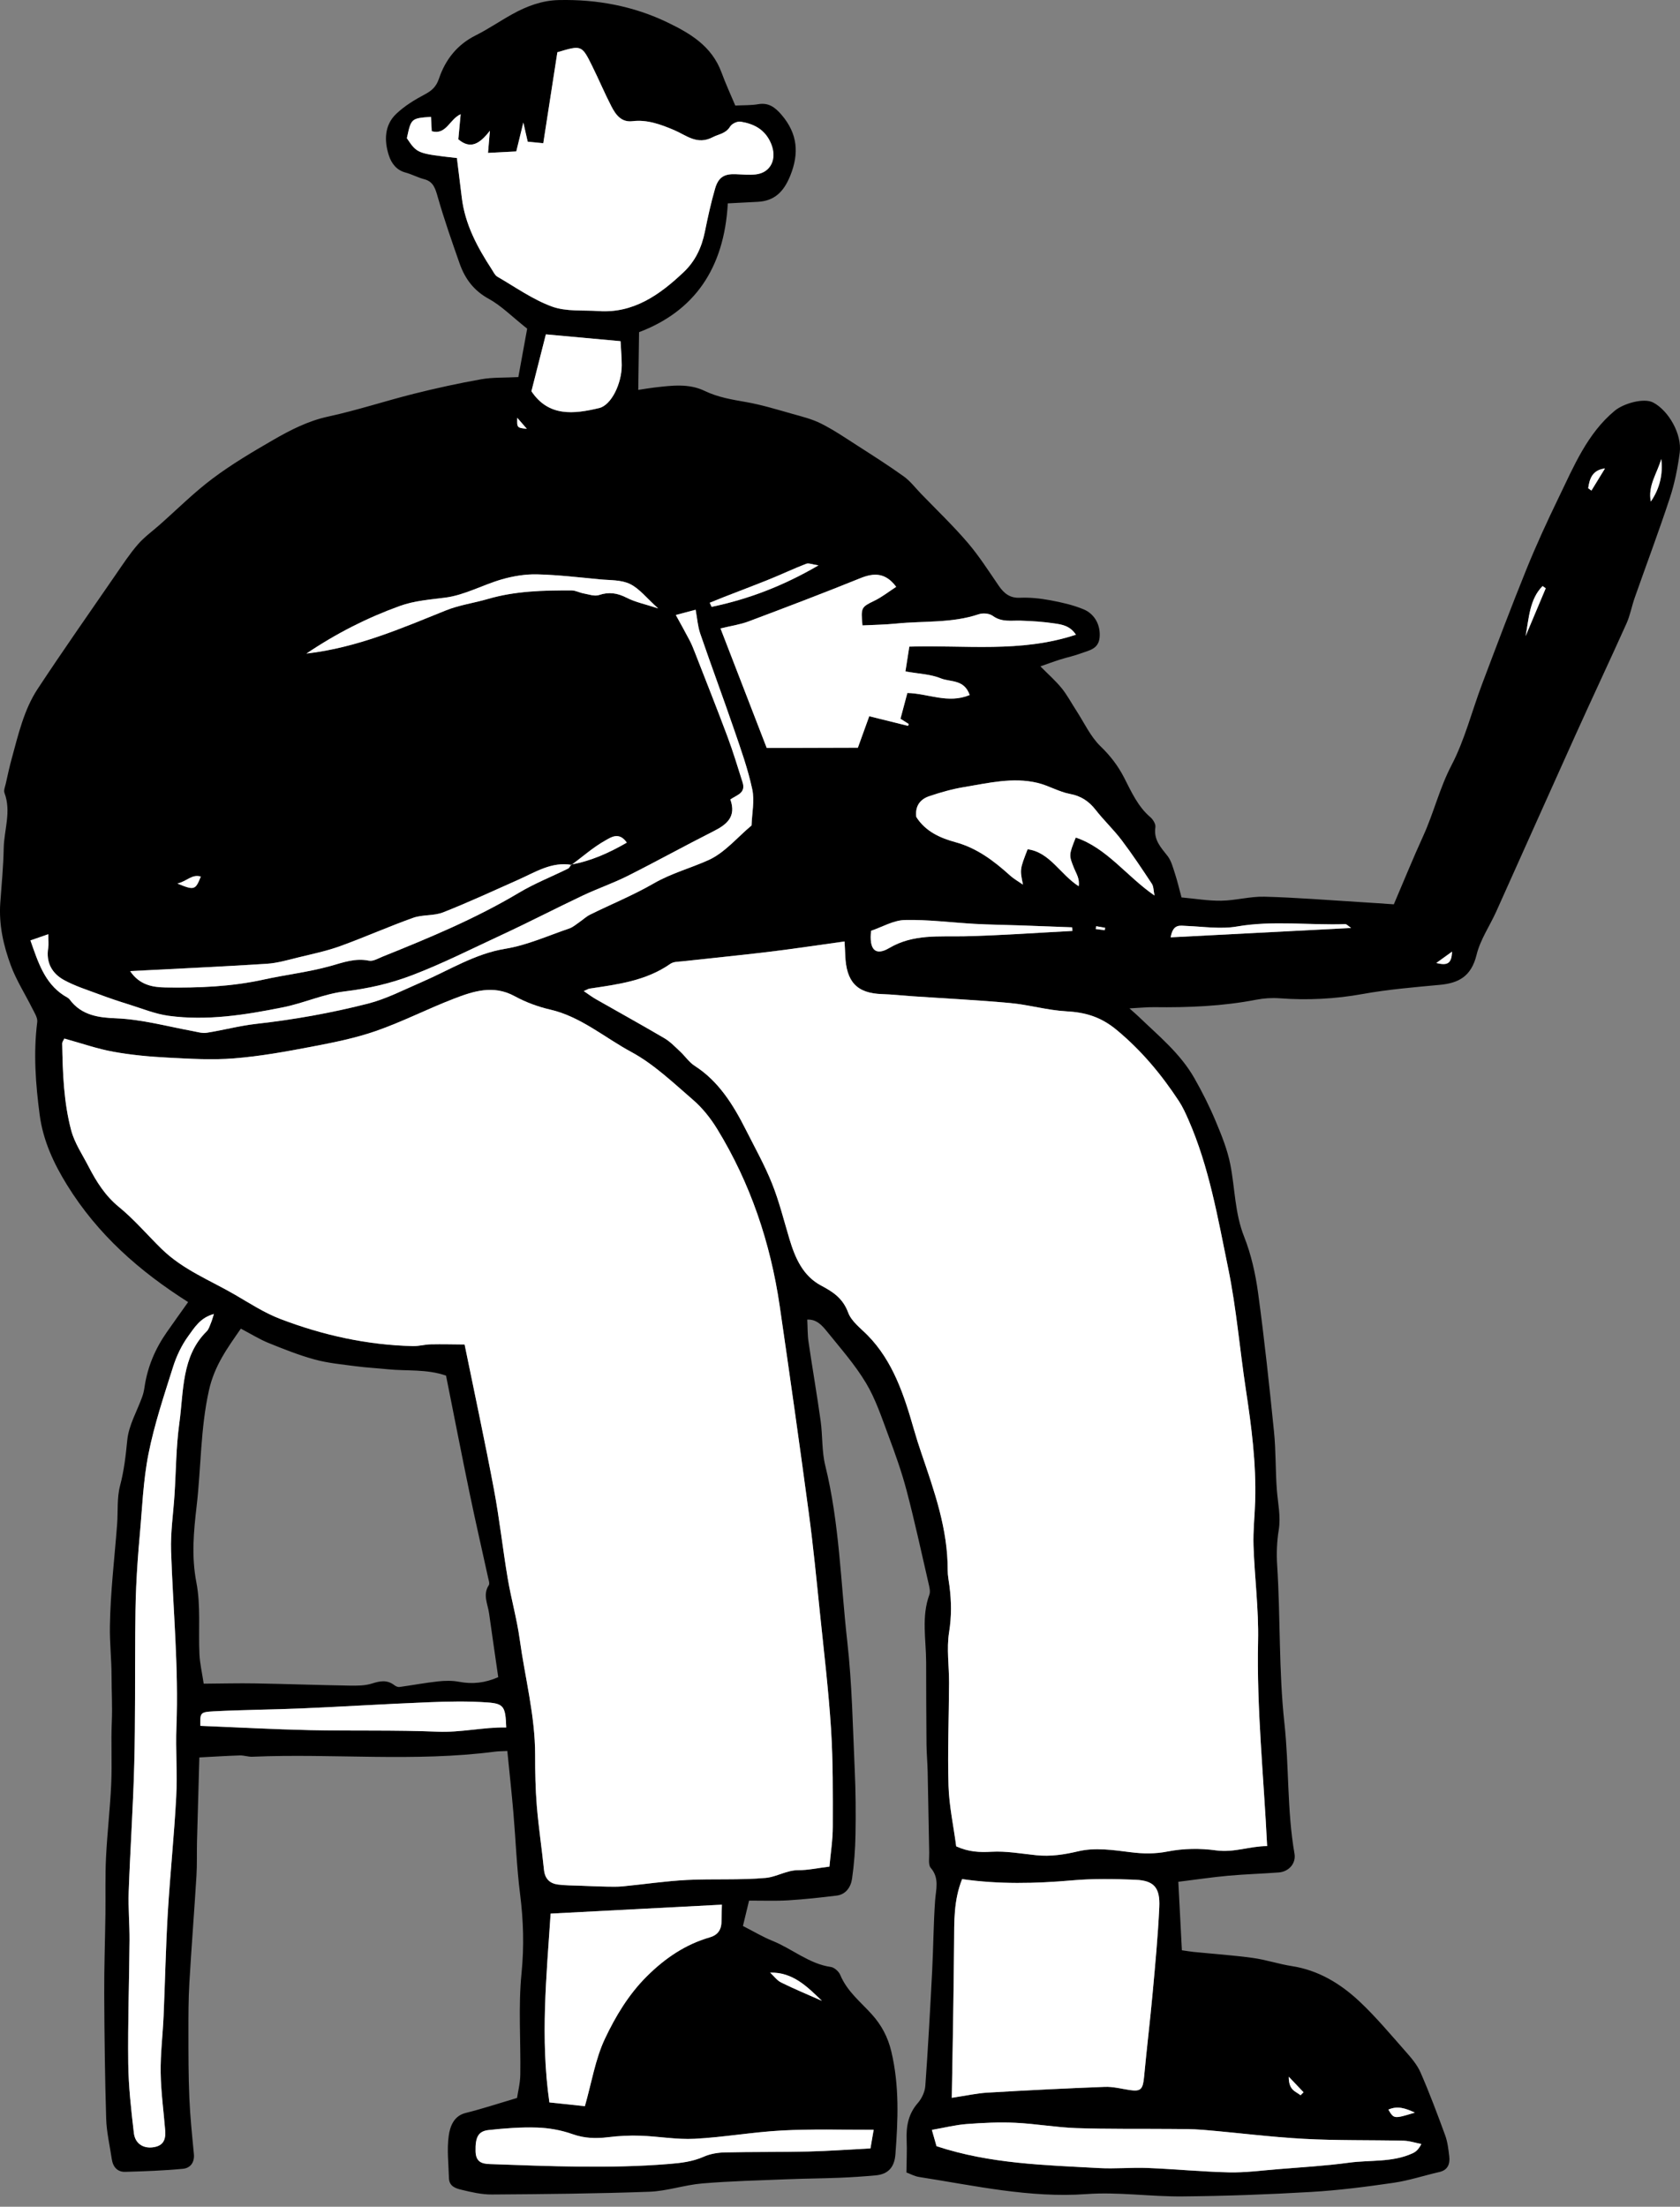
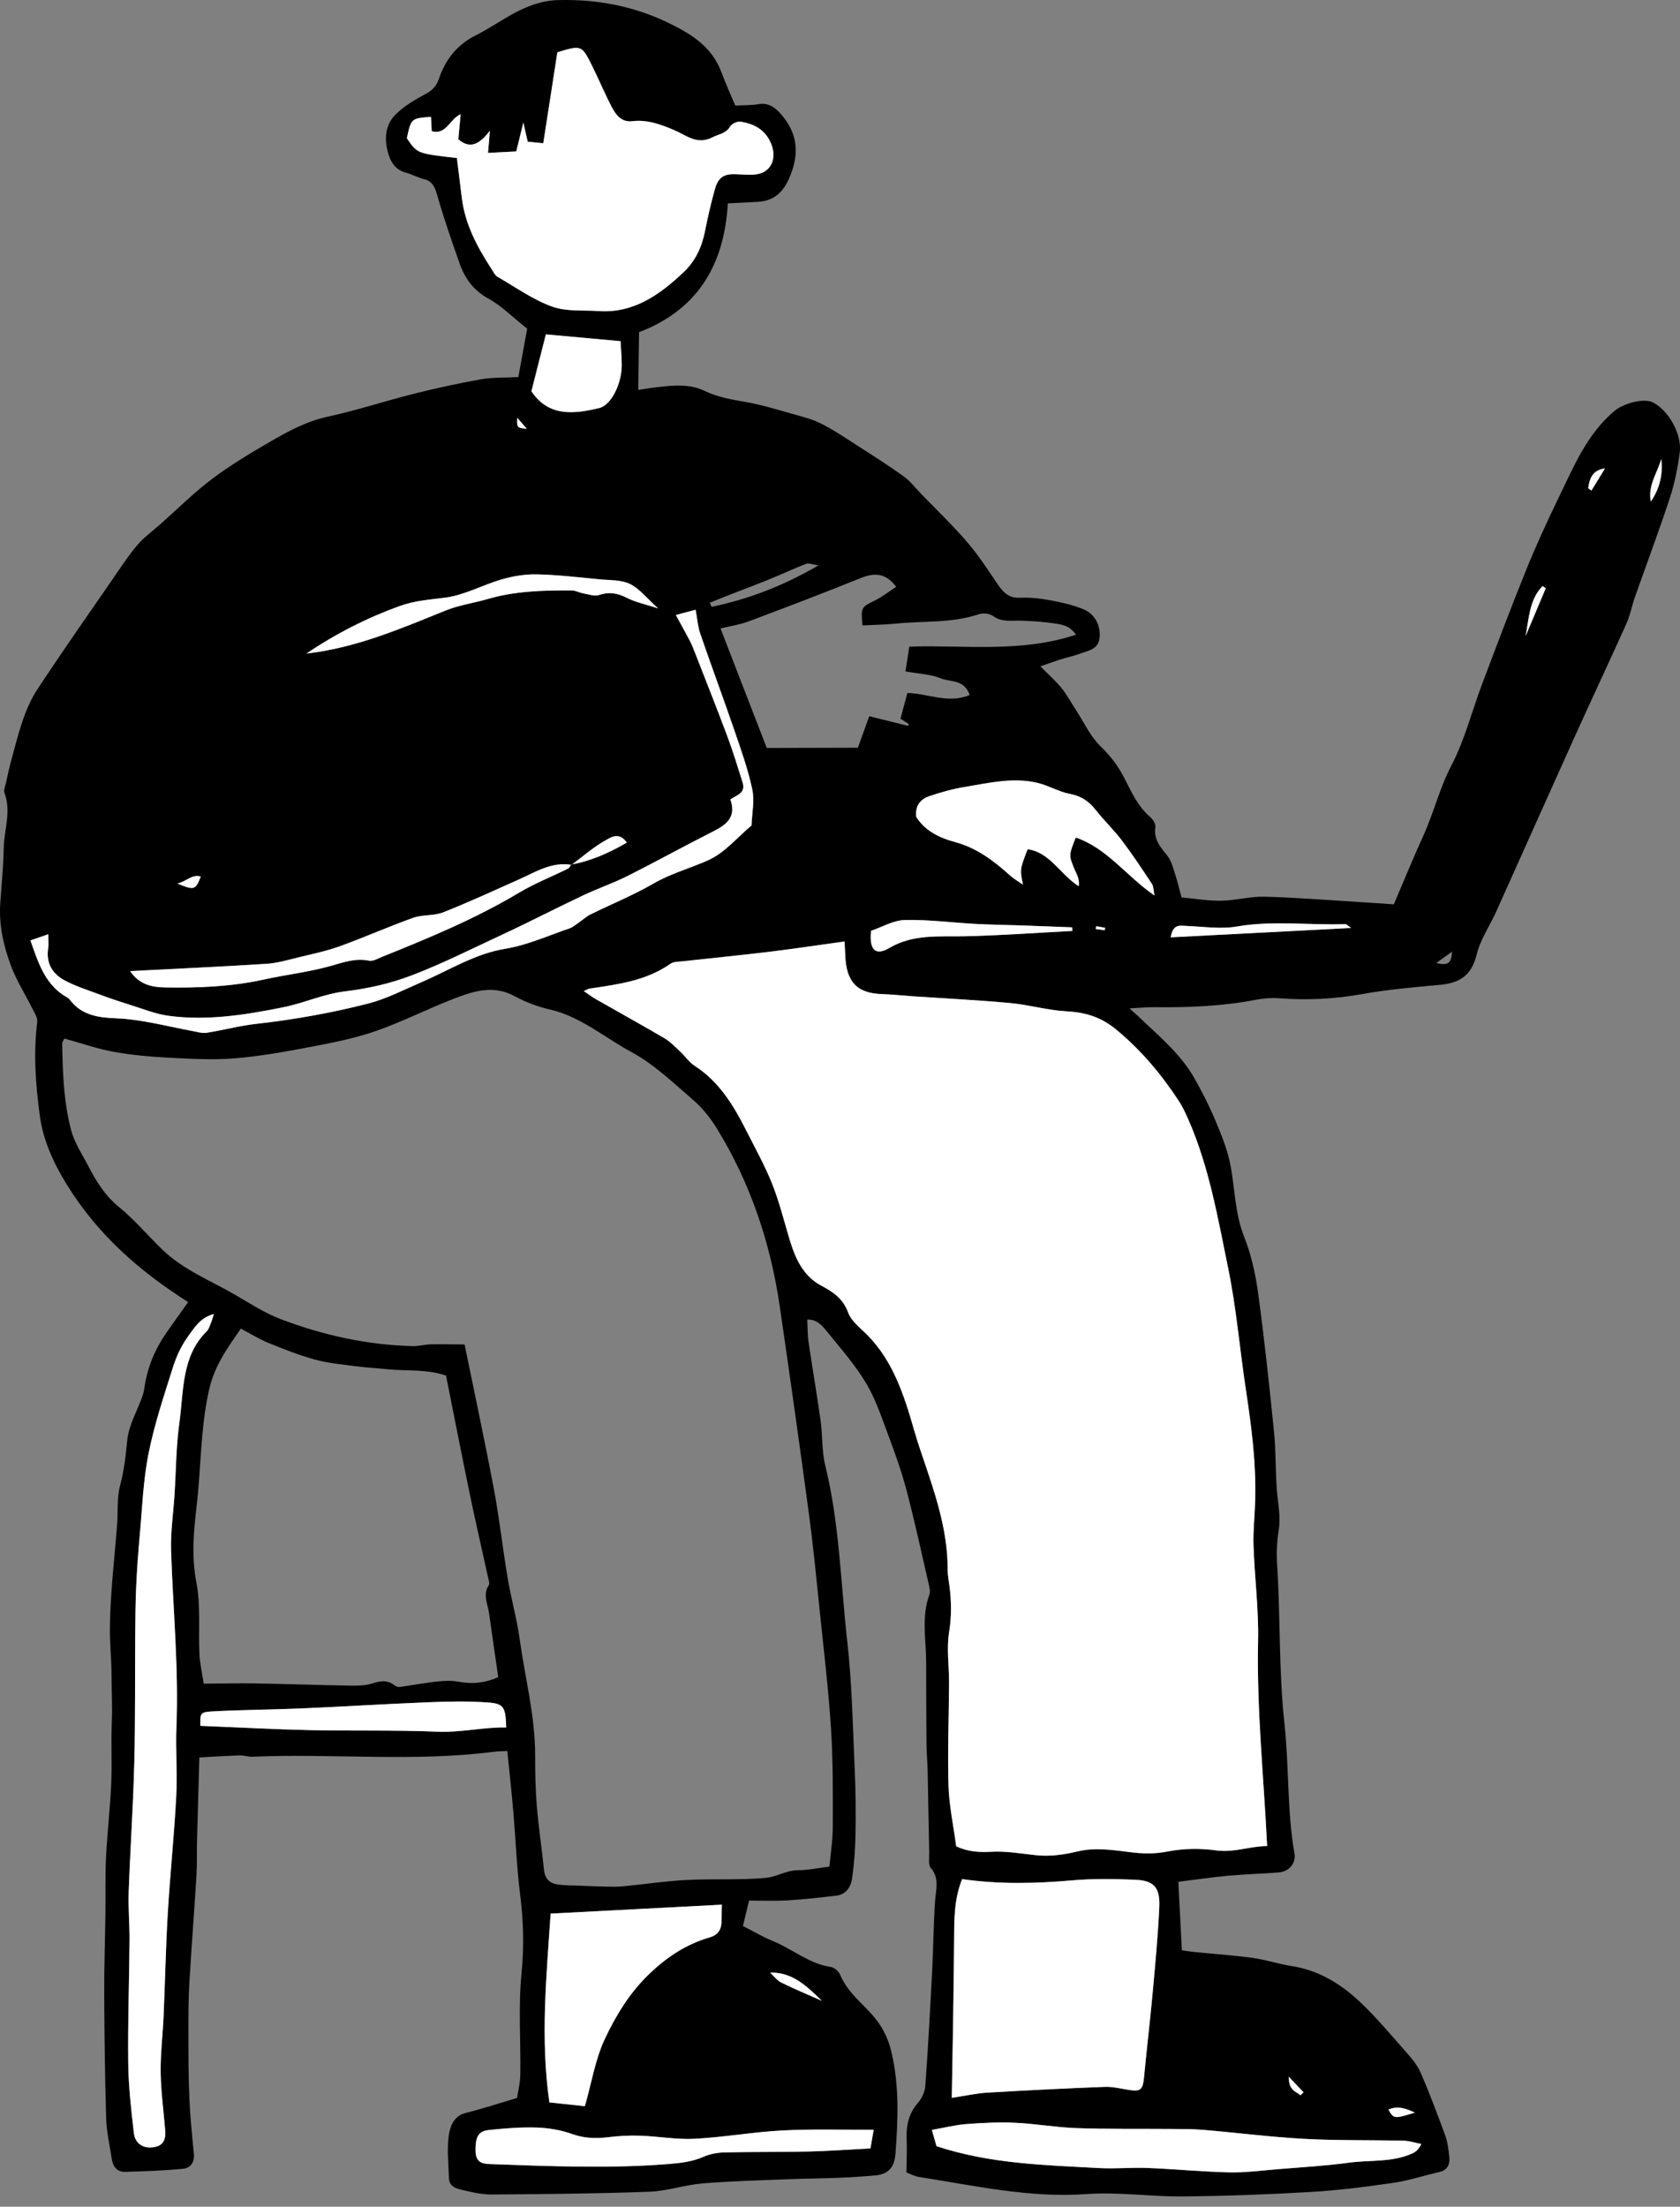
<svg xmlns="http://www.w3.org/2000/svg" id="Capa_1" x="0px" y="0px" viewBox="0 0 95.495 125.428" style="enable-background:new 0 0 95.495 125.428;" xml:space="preserve">
  <rect x="0" y="0" width="95.495" height="125.428" fill="#808080" stroke="none" />
  <style type="text/css">	.st0{fill:#FFFFFF;}</style>
  <g>
    <path d="M27.778,16.982c-0.83-0.453-1.342-1.121-1.653-2.007c-0.436-1.242-0.872-2.486-1.235-3.754   c-0.142-0.496-0.249-0.899-0.774-1.034c-0.366-0.095-0.712-0.286-1.078-0.383   c-0.494-0.131-0.786-0.516-0.932-0.963c-0.279-0.85-0.251-1.729,0.407-2.36c0.475-0.455,1.052-0.807,1.627-1.112   c0.393-0.209,0.652-0.426,0.811-0.897c0.376-1.114,1.062-1.948,2.087-2.46c0.712-0.356,1.378-0.815,2.077-1.203   c0.828-0.459,1.694-0.784,2.645-0.805c2.154-0.049,4.254,0.335,6.212,1.286c1.232,0.598,2.485,1.312,3.043,2.836   c0.236,0.644,0.525,1.266,0.78,1.874c0.481-0.025,0.898-0.007,1.302-0.077c0.583-0.102,0.956,0.166,1.339,0.617   c0.9,1.06,1.002,2.172,0.479,3.459c-0.374,0.92-0.909,1.427-1.849,1.473c-0.536,0.026-1.072,0.056-1.696,0.088   c-0.205,3.71-1.907,6.13-5.044,7.32c-0.016,1.122-0.03,2.175-0.046,3.281c0.382-0.057,0.652-0.105,0.923-0.136   c0.956-0.109,1.942-0.244,2.84,0.189c0.775,0.373,1.566,0.498,2.379,0.641c0.875,0.154,1.735,0.42,2.595,0.662   c0.562,0.158,1.14,0.298,1.662,0.562c0.712,0.359,1.383,0.816,2.061,1.251c0.885,0.569,1.774,1.133,2.631,1.748   c0.366,0.263,0.657,0.649,0.979,0.982c0.888,0.92,1.813,1.804,2.648,2.777c0.651,0.759,1.2,1.622,1.772,2.456   c0.307,0.448,0.645,0.707,1.201,0.683c0.576-0.025,1.165,0.038,1.737,0.144c0.639,0.119,1.287,0.265,1.891,0.516   c0.645,0.269,0.972,0.929,0.904,1.605c-0.067,0.661-0.611,0.726-1.048,0.891c-0.387,0.147-0.794,0.228-1.188,0.353   c-0.406,0.129-0.806,0.278-1.129,0.39c0.429,0.434,0.849,0.802,1.202,1.233c0.315,0.386,0.555,0.844,0.831,1.267   c0.451,0.692,0.813,1.491,1.382,2.041c0.555,0.536,0.996,1.105,1.348,1.793c0.412,0.806,0.786,1.643,1.486,2.237   c0.148,0.126,0.313,0.393,0.288,0.562c-0.109,0.736,0.311,1.158,0.693,1.647   c0.209,0.268,0.304,0.649,0.417,0.993c0.136,0.415,0.235,0.844,0.376,1.361c0.769,0.069,1.518,0.198,2.264,0.186   c0.818-0.014,1.635-0.248,2.45-0.228c1.777,0.046,3.552,0.191,5.328,0.299c0.681,0.041,1.363,0.09,2.025,0.135   c0.578-1.35,1.097-2.631,1.669-3.882c0.599-1.31,0.932-2.729,1.61-4.024c0.749-1.431,1.156-3.071,1.737-4.609   c0.825-2.183,1.646-4.368,2.521-6.527c0.56-1.382,1.184-2.736,1.831-4.073c0.866-1.79,1.635-3.654,3.188-4.939   c0.512-0.424,1.664-0.743,2.185-0.469c0.883,0.464,1.646,1.805,1.51,2.846c-0.114,0.872-0.289,1.751-0.561,2.578   c-0.626,1.905-1.332,3.779-1.997,5.67c-0.169,0.481-0.26,1.001-0.466,1.461   c-0.952,2.12-1.942,4.219-2.898,6.336c-1.51,3.342-3.001,6.694-4.506,10.038   c-0.371,0.824-0.907,1.594-1.119,2.461c-0.304,1.244-1.035,1.611-2.085,1.709c-1.468,0.137-2.942,0.259-4.392,0.521   c-1.569,0.284-3.131,0.361-4.714,0.244c-0.441-0.033-0.897-0.004-1.331,0.08c-1.92,0.371-3.857,0.45-5.803,0.424   c-0.395-0.005-0.791,0.037-1.405,0.069c0.294,0.264,0.417,0.368,0.533,0.48   c1.125,1.086,2.35,2.073,3.155,3.486c0.448,0.786,0.859,1.604,1.211,2.444c0.337,0.802,0.672,1.63,0.837,2.483   c0.263,1.357,0.252,2.753,0.779,4.08c0.401,1.009,0.648,2.117,0.796,3.206c0.357,2.62,0.638,5.253,0.904,7.885   c0.111,1.097,0.078,2.209,0.162,3.311c0.058,0.76,0.233,1.5,0.105,2.282c-0.106,0.649-0.13,1.33-0.088,1.99   c0.191,2.994,0.086,5.998,0.413,8.991c0.269,2.459,0.144,4.954,0.572,7.406c0.097,0.554-0.322,1.026-0.898,1.069   c-0.958,0.072-1.919,0.099-2.875,0.186c-0.912,0.083-1.819,0.219-2.83,0.344   c0.07,1.341,0.135,2.602,0.202,3.893c0.263,0.037,0.463,0.073,0.664,0.093c1.123,0.112,2.25,0.189,3.369,0.342   c0.747,0.102,1.476,0.35,2.222,0.465c1.484,0.229,2.744,0.979,3.844,2.012c0.923,0.867,1.75,1.857,2.597,2.816   c0.327,0.37,0.672,0.765,0.87,1.218c0.511,1.169,0.96,2.369,1.4,3.572c0.136,0.372,0.184,0.788,0.232,1.189   c0.054,0.457-0.095,0.789-0.562,0.896c-0.87,0.198-1.727,0.485-2.605,0.613c-1.555,0.227-3.118,0.428-4.684,0.52   c-2.433,0.143-4.872,0.231-7.31,0.254c-1.819,0.017-3.651-0.263-5.458-0.133   c-3.23,0.233-6.358-0.48-9.514-0.971c-0.26-0.04-0.508-0.179-0.723-0.258c0.007-0.661,0.038-1.246,0.013-1.828   c-0.035-0.805,0.102-1.513,0.64-2.124c0.217-0.247,0.396-0.628,0.421-0.964   c0.157-2.177,0.276-4.357,0.389-6.538c0.069-1.326,0.074-2.657,0.166-3.98c0.045-0.658,0.265-1.285-0.25-1.882   c-0.146-0.169-0.077-0.568-0.084-0.862c-0.033-1.537-0.055-3.074-0.088-4.611c-0.011-0.516-0.061-1.031-0.066-1.546   c-0.014-1.556-0.018-3.112-0.02-4.668c-0.002-1.282-0.279-2.579,0.184-3.837   c0.067-0.181-0.001-0.438-0.049-0.649c-0.404-1.752-0.784-3.511-1.24-5.247   c-0.279-1.062-0.648-2.1-1.032-3.126c-0.382-1.022-0.73-2.086-1.278-3.002   c-0.631-1.054-1.452-1.98-2.221-2.934c-0.277-0.344-0.595-0.706-1.122-0.677   c0.024,0.453,0.013,0.862,0.071,1.26c0.22,1.5,0.48,2.994,0.689,4.495c0.117,0.842,0.062,1.724,0.263,2.539   c0.811,3.285,0.875,6.669,1.252,10.008c0.273,2.42,0.313,4.871,0.424,7.309c0.056,1.219,0.064,2.441,0.043,3.661   c-0.015,0.839-0.077,1.681-0.196,2.509c-0.07,0.484-0.362,0.894-0.867,0.957   c-0.918,0.113-1.839,0.213-2.761,0.27c-0.715,0.044-1.433,0.014-2.226,0.017c-0.126,0.523-0.242,1.002-0.348,1.441   c0.629,0.321,1.138,0.628,1.677,0.845c1.122,0.451,2.088,1.311,3.321,1.485c0.196,0.028,0.449,0.252,0.534,0.455   c0.399,0.951,1.167,1.536,1.807,2.252c0.529,0.592,0.897,1.262,1.096,2.1c0.463,1.946,0.381,3.889,0.232,5.844   c-0.057,0.742-0.421,1.129-1.116,1.193c-0.684,0.064-1.37,0.109-2.056,0.137c-0.994,0.04-1.989,0.045-2.983,0.085   c-1.609,0.065-3.222,0.103-4.826,0.238c-1.009,0.085-2.001,0.435-3.008,0.472   c-2.982,0.108-5.967,0.136-8.952,0.156c-0.577,0.004-1.163-0.131-1.731-0.27   c-0.312-0.076-0.694-0.184-0.707-0.668c-0.021-0.803-0.121-1.622-0.011-2.404   c0.075-0.535,0.294-1.127,0.958-1.291c0.924-0.229,1.833-0.531,2.924-0.854c0.05-0.339,0.178-0.832,0.186-1.328   c0.029-1.925-0.119-3.868,0.07-5.77c0.152-1.525,0.107-2.989-0.083-4.493c-0.193-1.526-0.247-3.072-0.379-4.607   c-0.1-1.166-0.228-2.329-0.346-3.523c-0.292,0.015-0.498,0.012-0.701,0.038   c-4.584,0.596-9.197,0.092-13.791,0.288c-0.237,0.01-0.478-0.082-0.716-0.074   c-0.771,0.025-1.541,0.074-2.298,0.114c-0.046,1.638-0.093,3.191-0.133,4.745   c-0.017,0.664,0.009,1.33-0.032,1.992c-0.124,2.03-0.285,4.056-0.403,6.086   c-0.053,0.922-0.054,1.849-0.053,2.774c0.001,1.248-0.001,2.498,0.052,3.745   c0.045,1.067,0.156,2.131,0.258,3.195c0.05,0.523-0.237,0.807-0.619,0.844c-1.09,0.105-2.186,0.142-3.281,0.174   c-0.435,0.013-0.701-0.264-0.769-0.738c-0.11-0.759-0.293-1.516-0.316-2.278   c-0.072-2.365-0.1-4.732-0.111-7.098c-0.007-1.515,0.048-3.029,0.068-4.544   c0.014-1.072-0.019-2.147,0.034-3.216c0.068-1.393,0.233-2.779,0.295-4.171c0.053-1.18-0.017-2.367,0.034-3.547   c0.037-0.868-0.015-1.749-0.015-2.603c-0-0.911-0.109-1.891-0.093-2.813C6.274,90.5,6.511,88.571,6.657,86.64   c0.056-0.734-0.016-1.504,0.167-2.195c0.228-0.859,0.323-1.706,0.41-2.589c0.084-0.85,0.559-1.65,0.854-2.475   c0.061-0.17,0.1-0.352,0.126-0.532c0.169-1.159,0.61-2.186,1.257-3.115c0.4-0.574,0.809-1.142,1.223-1.726   c-2.761-1.749-5.14-3.833-6.89-6.667c-0.748-1.212-1.353-2.506-1.546-3.958   c-0.234-1.756-0.366-3.52-0.141-5.294c0.031-0.242-0.163-0.533-0.287-0.782c-0.403-0.812-0.9-1.582-1.214-2.431   c-0.42-1.133-0.69-2.326-0.599-3.572c0.075-1.03,0.174-2.059,0.194-3.091c0.02-1.046,0.442-2.082,0.043-3.145   c-0.054-0.146,0.037-0.361,0.077-0.539c0.104-0.465,0.204-0.932,0.33-1.391   c0.377-1.38,0.701-2.802,1.482-3.986c1.446-2.192,2.952-4.338,4.44-6.498c0.402-0.583,0.794-1.18,1.253-1.709   c0.365-0.421,0.823-0.748,1.24-1.117c1.001-0.885,1.956-1.841,3.016-2.634c1.088-0.815,2.26-1.508,3.431-2.185   c0.989-0.572,1.998-1.087,3.132-1.332c1.641-0.355,3.246-0.888,4.877-1.297c1.264-0.317,2.539-0.595,3.82-0.823   c0.65-0.116,1.324-0.083,2.112-0.124c0.166-0.911,0.349-1.911,0.502-2.752   C29.095,17.99,28.49,17.371,27.778,16.982z M35.628,47.894c-0.438-0.645-0.922-0.29-1.224-0.121   c-0.679,0.38-1.282,0.915-1.917,1.386c-1.126-0.196-2.052,0.41-3.024,0.842   c-1.42,0.632-2.832,1.286-4.274,1.855c-0.532,0.21-1.165,0.119-1.705,0.311   c-1.396,0.497-2.756,1.106-4.151,1.61c-0.768,0.278-1.573,0.445-2.366,0.638   c-0.599,0.146-1.201,0.326-1.809,0.365c-2.554,0.163-5.11,0.278-7.761,0.416   c0.541,0.804,1.307,0.918,2.013,0.929c1.868,0.03,3.736-0.043,5.577-0.449c1.264-0.279,2.558-0.423,3.803-0.772   c0.729-0.205,1.407-0.46,2.18-0.302c0.24,0.049,0.527-0.129,0.782-0.232c2.643-1.063,5.273-2.152,7.75-3.631   c0.89-0.531,1.858-0.911,2.787-1.37c0.077-0.038,0.121-0.152,0.18-0.231   C33.581,48.941,34.598,48.489,35.628,47.894z M3.535,59.316c0.029,1.662,0.085,3.332,0.513,4.936   c0.193,0.722,0.635,1.371,0.982,2.043c0.45,0.874,0.955,1.674,1.727,2.304c0.869,0.709,1.616,1.592,2.428,2.386   c1.22,1.193,2.764,1.784,4.181,2.61c0.839,0.489,1.671,1.03,2.563,1.371c2.436,0.931,4.95,1.483,7.538,1.544   c0.339,0.008,0.679-0.093,1.02-0.1c0.639-0.014,1.278,0.004,1.922,0.008c0.578,2.833,1.16,5.533,1.67,8.248   c0.314,1.67,0.497,3.366,0.78,5.043c0.196,1.163,0.522,2.303,0.683,3.47c0.301,2.19,0.878,4.339,0.877,6.575   c-0.001,0.962,0.015,1.929,0.094,2.887c0.1,1.212,0.285,2.416,0.407,3.626c0.055,0.547,0.353,0.789,0.803,0.848   c0.406,0.053,0.818,0.049,1.228,0.065c0.51,0.021,1.021,0.043,1.532,0.053c0.308,0.006,0.617,0.013,0.923-0.016   c1.213-0.118,2.422-0.3,3.637-0.363c1.495-0.077,3.002,0.017,4.49-0.118c0.607-0.055,1.187-0.443,1.851-0.439   c0.542,0.003,1.084-0.119,1.763-0.202c0.067-0.75,0.19-1.51,0.191-2.271c0.003-1.85,0.017-3.706-0.1-5.551   c-0.141-2.21-0.405-4.412-0.633-6.615c-0.194-1.882-0.376-3.767-0.628-5.641   c-0.527-3.926-1.083-7.848-1.654-11.767c-0.528-3.622-1.675-7.008-3.558-10.082   c-0.374-0.61-0.839-1.194-1.366-1.649c-1.127-0.973-2.237-2.038-3.51-2.724c-1.522-0.821-2.887-2.014-4.609-2.41   c-0.696-0.16-1.395-0.418-2.03-0.765c-1.211-0.659-2.349-0.28-3.471,0.153   c-1.478,0.57-2.905,1.303-4.397,1.823c-1.194,0.416-2.446,0.665-3.687,0.901c-1.451,0.277-2.912,0.541-4.38,0.659   c-1.258,0.101-2.535,0.023-3.8-0.043c-1.028-0.054-2.061-0.149-3.076-0.334   c-0.908-0.166-1.795-0.478-2.776-0.75C3.616,59.122,3.533,59.219,3.535,59.316z M56.361,105.25   c0.842-0.047,1.696,0.11,2.543,0.197c0.817,0.084,1.584-0.034,2.397-0.226c0.939-0.222,1.979-0.07,2.962,0.055   c0.72,0.091,1.387,0.101,2.111-0.041c0.893-0.176,1.847-0.187,2.752-0.063c1.027,0.141,1.946-0.249,2.9-0.243   c-0.194-3.971-0.6-7.797-0.515-11.655c0.04-1.804-0.198-3.616-0.26-5.425   c-0.029-0.845,0.072-1.694,0.096-2.542c0.061-2.122-0.209-4.213-0.527-6.304c-0.351-2.305-0.541-4.644-1.009-6.92   c-0.587-2.853-1.08-5.75-2.255-8.43c-0.161-0.368-0.33-0.741-0.547-1.071   c-0.997-1.519-2.125-2.866-3.518-4.027c-0.93-0.775-1.812-1.016-2.897-1.076   c-1.058-0.058-2.105-0.369-3.164-0.467c-1.847-0.17-3.7-0.261-5.55-0.386c-0.58-0.039-1.159-0.105-1.739-0.123   c-1.429-0.045-2.044-0.688-2.097-2.222c-0.007-0.219-0.022-0.437-0.04-0.77c-1.473,0.204-2.885,0.418-4.302,0.59   c-1.635,0.198-3.273,0.356-4.91,0.538c-0.232,0.026-0.503,0.015-0.684,0.141   c-1.4,0.978-3.004,1.171-4.599,1.411c-0.062,0.009-0.121,0.05-0.328,0.14c0.274,0.184,0.47,0.335,0.681,0.455   c1.302,0.743,2.614,1.467,3.908,2.228c0.324,0.19,0.599,0.482,0.883,0.746c0.286,0.266,0.518,0.618,0.835,0.821   c1.355,0.868,2.188,2.206,2.915,3.647c0.507,1.006,1.061,1.993,1.48,3.041c0.406,1.015,0.673,2.095,0.989,3.151   c0.329,1.1,0.775,2.102,1.8,2.648c0.652,0.347,1.231,0.705,1.538,1.534c0.19,0.511,0.712,0.891,1.112,1.299   c1.438,1.468,2.066,3.388,2.627,5.349c0.13,0.455,0.274,0.905,0.426,1.352c0.733,2.156,1.502,4.301,1.493,6.646   c-0.001,0.294,0.06,0.59,0.099,0.884c0.115,0.885,0.125,1.744-0.02,2.647   c-0.149,0.932,0.004,1.919-0.001,2.882c-0.009,1.948-0.089,3.896-0.031,5.841   c0.034,1.132,0.279,2.259,0.436,3.439C55.072,105.268,55.693,105.287,56.361,105.25z M14.511,95.682   c1.777,0.031,3.554,0.095,5.331,0.125c0.439,0.007,0.899,0.012,1.311-0.121c0.458-0.147,0.857-0.218,1.267,0.1   c0.079,0.061,0.196,0.113,0.287,0.1c0.73-0.1,1.456-0.238,2.188-0.318c0.397-0.043,0.812-0.051,1.204,0.023   c0.757,0.143,1.468,0.067,2.222-0.263c-0.179-1.245-0.355-2.437-0.521-3.631c-0.074-0.53-0.372-1.058-0.013-1.602   c0.057-0.086-0.011-0.282-0.042-0.423c-0.346-1.584-0.712-3.164-1.041-4.752   c-0.462-2.231-0.898-4.469-1.35-6.732c-1.117-0.384-2.221-0.251-3.3-0.36   c-0.612-0.062-1.227-0.094-1.837-0.174c-0.78-0.103-1.57-0.175-2.329-0.382   c-0.892-0.243-1.763-0.591-2.627-0.941c-0.511-0.207-0.99-0.508-1.57-0.813c-0.768,1.108-1.501,2.101-1.815,3.511   c-0.484,2.175-0.445,4.382-0.698,6.564c-0.17,1.469-0.303,2.859-0.015,4.352c0.255,1.319,0.109,2.722,0.174,4.087   c0.024,0.511,0.144,1.019,0.242,1.666C12.606,95.691,13.559,95.665,14.511,95.682z M26.248,11.224   c0.186,1.545,0.894,2.839,1.704,4.084c0.096,0.148,0.181,0.338,0.316,0.416c1.024,0.594,2.018,1.302,3.105,1.699   c0.816,0.298,1.758,0.195,2.644,0.257c1.971,0.139,3.472-0.905,4.861-2.229c0.639-0.61,1.006-1.378,1.188-2.275   c0.168-0.828,0.348-1.656,0.583-2.463c0.19-0.65,0.529-0.837,1.168-0.812c0.376,0.015,0.755,0.052,1.127,0.014   c0.873-0.09,1.25-0.895,0.88-1.766c-0.343-0.807-0.988-1.113-1.722-1.233c-0.19-0.031-0.496,0.11-0.601,0.28   c-0.255,0.409-0.64,0.421-0.987,0.602c-0.89,0.465-1.49-0.105-2.198-0.405c-0.755-0.321-1.532-0.606-2.361-0.505   c-0.629,0.077-0.949-0.352-1.203-0.845c-0.385-0.746-0.713-1.526-1.086-2.28   c-0.598-1.209-0.605-1.205-1.984-0.793c-0.256,1.653-0.524,3.384-0.801,5.171   c-0.326-0.032-0.587-0.058-0.885-0.088C29.93,7.766,29.87,7.501,29.748,6.964c-0.171,0.696-0.279,1.141-0.402,1.643   c-0.506,0.026-1.025,0.053-1.606,0.084c0.034-0.401,0.061-0.714,0.107-1.261   c-0.578,0.748-1.101,1.076-1.795,0.489c0.039-0.413,0.082-0.874,0.133-1.427c-0.636,0.287-0.819,1.198-1.645,0.966   c-0.013-0.259-0.028-0.537-0.042-0.816c-1.128,0.084-1.128,0.084-1.371,1.214c0.585,0.87,0.585,0.87,2.845,1.128   C26.07,9.772,26.16,10.498,26.248,11.224z M56.124,118.942c2.223-0.131,4.448-0.244,6.673-0.328   c0.472-0.018,0.951,0.111,1.426,0.182c0.621,0.092,0.742-0.045,0.808-0.745c0.147-1.578,0.339-3.151,0.483-4.73   c0.15-1.637,0.305-3.275,0.382-4.918c0.052-1.122-0.304-1.517-1.368-1.561c-1.197-0.049-2.403-0.069-3.593,0.036   c-2.083,0.182-4.16,0.229-6.246-0.073c-0.486,1.206-0.449,2.424-0.458,3.638   c-0.011,1.548-0.035,3.095-0.058,4.643c-0.019,1.317-0.045,2.634-0.072,4.152   C54.917,119.114,55.518,118.978,56.124,118.942z M10.7,75.945c-0.373,0.512-0.666,1.127-0.862,1.747   c-0.514,1.629-1.062,3.259-1.396,4.938c-0.306,1.537-0.36,3.136-0.504,4.71c-0.087,0.945-0.153,1.894-0.196,2.843   c-0.041,0.885-0.047,1.773-0.054,2.66c-0.019,2.467,0.009,4.935-0.055,7.4   c-0.062,2.43-0.23,4.857-0.317,7.287c-0.033,0.919,0.055,1.844,0.048,2.765   c-0.018,2.326-0.102,4.652-0.074,6.977c0.016,1.323,0.166,2.648,0.32,3.964c0.07,0.595,0.516,0.874,1.045,0.818   c0.554-0.059,0.785-0.351,0.736-0.956c-0.088-1.099-0.242-2.198-0.258-3.297   c-0.016-1.065,0.12-2.13,0.166-3.196c0.085-1.952,0.123-3.907,0.238-5.856   c0.131-2.208,0.363-4.409,0.48-6.617c0.071-1.327-0.04-2.666,0.013-3.994c0.133-3.337-0.194-6.658-0.305-9.987   c-0.035-1.059,0.127-2.124,0.195-3.187c0.087-1.358,0.089-2.73,0.274-4.071c0.252-1.823,0.116-3.811,1.559-5.226   c0.118-0.116,0.17-0.315,0.241-0.48c0.05-0.116,0.081-0.242,0.164-0.498   C11.385,74.888,11.047,75.468,10.7,75.945z M48.764,42.499c0.228-0.631,0.423-1.169,0.647-1.789   c0.762,0.189,1.484,0.368,2.205,0.547c0.014-0.035,0.028-0.07,0.042-0.104c-0.143-0.091-0.287-0.182-0.472-0.3   c0.129-0.484,0.258-0.965,0.391-1.464c1.17,0.021,2.31,0.629,3.542,0.116c-0.309-0.909-1.098-0.726-1.636-0.947   c-0.587-0.241-1.252-0.257-2.015-0.395c0.059-0.38,0.134-0.862,0.22-1.409c3.168-0.101,6.332,0.364,9.471-0.678   c-0.334-0.506-0.782-0.575-1.19-0.637c-0.644-0.098-1.298-0.141-1.949-0.161   c-0.543-0.016-1.078,0.099-1.59-0.273c-0.2-0.145-0.559-0.172-0.798-0.091   c-1.528,0.516-3.119,0.371-4.68,0.529c-0.64,0.065-1.285,0.072-1.927,0.105   c-0.098-1.023-0.066-1.041,0.682-1.405c0.426-0.207,0.81-0.512,1.235-0.788   c-0.604-0.811-1.256-0.807-2.034-0.492c-2.108,0.852-4.232,1.66-6.359,2.459   c-0.473,0.178-0.981,0.249-1.593,0.398c0.886,2.29,1.759,4.546,2.628,6.793   C45.42,42.509,47.109,42.504,48.764,42.499z M33.246,119.712c0.384-1.347,0.595-2.684,1.139-3.834   c0.61-1.289,1.352-2.522,2.381-3.546c1.057-1.052,2.21-1.821,3.591-2.22c0.403-0.116,0.647-0.393,0.652-0.872   c0.003-0.291,0.014-0.581,0.025-0.981c-1.672,0.087-3.293,0.171-4.915,0.256   c-1.599,0.083-3.198,0.166-4.821,0.251c-0.233,3.544-0.592,7.095-0.069,10.733   C31.925,119.572,32.593,119.643,33.246,119.712z M53.235,121.986c3.052,1.008,6.146,1.072,9.226,1.243   c0.921,0.051,1.848-0.041,2.771-0.005c1.542,0.061,3.082,0.214,4.624,0.249c0.914,0.021,1.83-0.102,2.744-0.177   c1.362-0.112,2.73-0.189,4.083-0.373c1.205-0.164,2.457-0.003,3.611-0.533c0.176-0.081,0.334-0.206,0.5-0.528   c-0.339-0.066-0.677-0.18-1.016-0.188c-1.883-0.044-3.769-0.003-5.65-0.105c-1.918-0.104-3.83-0.35-5.746-0.512   c-0.615-0.052-1.235-0.044-1.852-0.05c-1.78-0.015-3.56,0.013-5.339-0.048c-1.162-0.04-2.319-0.25-3.481-0.304   c-0.922-0.043-1.849,0.003-2.77,0.073c-0.626,0.048-1.244,0.205-1.97,0.332   C53.054,121.355,53.15,121.689,53.235,121.986z M1.73,53.452c0.429,1.219,0.796,2.41,1.894,3.124   c0.117,0.076,0.261,0.133,0.342,0.242c0.681,0.916,1.693,1.023,2.617,1.06c1.488,0.06,2.91,0.458,4.359,0.724   c0.267,0.049,0.547,0.139,0.806,0.099c0.943-0.147,1.874-0.401,2.821-0.507c2.141-0.239,4.26-0.618,6.346-1.15   c1.052-0.269,2.049-0.79,3.061-1.227c1.565-0.675,3.019-1.609,4.747-1.891c1.24-0.202,2.43-0.744,3.637-1.154   c0.21-0.071,0.394-0.238,0.585-0.368c0.201-0.137,0.384-0.314,0.598-0.419c1.206-0.594,2.453-1.102,3.619-1.775   c1.004-0.579,2.095-0.865,3.119-1.328c0.909-0.411,1.633-1.291,2.438-1.964c0.024-0.687,0.18-1.407,0.041-2.055   c-0.245-1.148-0.644-2.264-1.025-3.375c-0.629-1.834-1.306-3.649-1.935-5.483   c-0.14-0.408-0.168-0.859-0.259-1.348c-0.294,0.078-0.63,0.167-1.127,0.298c0.288,0.526,0.544,0.979,0.785,1.442   c0.117,0.224,0.212,0.461,0.304,0.698c0.621,1.591,1.252,3.178,1.85,4.779c0.317,0.848,0.579,1.719,0.854,2.584   c0.2,0.627-0.314,0.716-0.692,0.982c0.351,0.99-0.209,1.428-0.955,1.805c-1.639,0.828-3.249,1.72-4.889,2.544   c-0.824,0.414-1.697,0.711-2.53,1.105c-1.555,0.736-3.086,1.531-4.645,2.254   c-1.683,0.78-3.335,1.62-5.075,2.284c-1.279,0.488-2.517,0.758-3.844,0.92c-1.179,0.144-2.312,0.666-3.487,0.902   c-2.143,0.43-4.308,0.78-6.499,0.484c-0.771-0.104-1.52-0.416-2.275-0.65c-0.559-0.173-1.115-0.36-1.665-0.566   c-0.677-0.254-1.376-0.47-2.012-0.818c-0.651-0.357-1.038-0.959-0.899-1.821   c0.034-0.21,0.005-0.432,0.005-0.784C2.349,53.237,2.097,53.325,1.73,53.452z M58.411,48.272   c1.257,0.16,1.85,1.424,2.903,2.1c0.067-0.437-0.143-0.723-0.264-1.025c-0.296-0.742-0.299-0.74,0.097-1.742   c1.77,0.593,2.901,2.214,4.477,3.296c-0.058-0.276-0.05-0.514-0.151-0.668c-0.556-0.841-1.114-1.683-1.72-2.482   c-0.457-0.603-1.01-1.121-1.475-1.718c-0.396-0.507-0.845-0.791-1.463-0.908c-0.625-0.117-1.211-0.475-1.834-0.625   c-1.411-0.339-2.801,0.01-4.186,0.238c-0.671,0.111-1.337,0.3-1.985,0.52c-0.493,0.168-0.808,0.545-0.727,1.179   c0.538,0.847,1.392,1.203,2.237,1.435c1.205,0.331,2.161,1.049,3.084,1.882c0.226,0.204,0.494,0.353,0.744,0.527   C57.969,49.413,57.969,49.413,58.411,48.272z M49.662,121.049c-1.804,0.009-3.513-0.046-5.215,0.044   c-1.659,0.088-3.306,0.385-4.964,0.472c-1.021,0.053-2.053-0.14-3.081-0.175   c-0.612-0.021-1.23,0.01-1.838,0.085c-0.69,0.085-1.341,0.067-2.022-0.175   c-0.641-0.228-1.336-0.351-2.011-0.373c-0.919-0.03-1.846,0.042-2.762,0.142   c-0.597,0.065-0.754,0.428-0.736,1.201c0.014,0.617,0.356,0.716,0.817,0.732c3.392,0.119,6.784,0.269,10.175-0.006   c0.688-0.056,1.341-0.131,1.985-0.416c0.37-0.164,0.798-0.232,1.203-0.242c1.577-0.036,3.155-0.013,4.731-0.05   c1.16-0.027,2.318-0.114,3.535-0.177C49.54,121.759,49.593,121.45,49.662,121.049z M17.613,98.338   c2.417,0.053,4.837-0.012,7.253,0.089c1.325,0.056,2.601-0.262,3.909-0.241c-0.041-1.165-0.124-1.354-1.056-1.421   c-1.122-0.081-2.253-0.056-3.377-0.011c-2.39,0.095-4.777,0.245-7.167,0.349   c-1.677,0.072-3.356,0.079-5.032,0.166c-0.774,0.04-0.771,0.095-0.755,0.826   C13.522,98.18,15.567,98.293,17.613,98.338z M34.061,23.193c0.686-0.164,1.283-1.388,1.28-2.438   c-0.001-0.44-0.042-0.88-0.067-1.362c-1.409-0.128-2.755-0.251-4.245-0.387c-0.256,1.006-0.524,2.059-0.822,3.232   C31.184,23.702,32.62,23.538,34.061,23.193z M25.351,34.692c0.759-0.305,1.585-0.415,2.372-0.645   c1.564-0.459,3.167-0.494,4.772-0.488c0.224,0.001,0.447,0.129,0.674,0.17c0.295,0.052,0.624,0.179,0.884,0.091   c0.565-0.191,1.046-0.113,1.577,0.159c0.485,0.248,1.03,0.356,1.782,0.603   c-0.649-0.583-1.066-1.127-1.599-1.387c-0.503-0.245-1.128-0.209-1.702-0.264   c-1.192-0.113-2.385-0.256-3.578-0.285c-0.666-0.016-1.353,0.097-1.997,0.281   c-1.083,0.31-2.119,0.897-3.215,1.04c-0.88,0.115-1.758,0.173-2.599,0.478   c-1.832,0.663-3.572,1.537-5.304,2.704C20.304,36.814,22.814,35.712,25.351,34.692z M57.891,52.595   c-0.819-0.029-1.64-0.037-2.458-0.082c-1.333-0.073-2.668-0.252-3.998-0.221   c-0.651,0.015-1.292,0.401-1.92,0.612c-0.118,1.066,0.237,1.448,1.026,0.983   c1.377-0.812,2.834-0.638,4.3-0.671c2.04-0.047,4.077-0.197,6.116-0.303c-0.005-0.069-0.011-0.137-0.016-0.206   C59.924,52.67,58.907,52.63,57.891,52.595z M76.801,52.744c-0.172-0.116-0.255-0.22-0.334-0.218   c-2.049,0.071-4.101-0.221-6.154,0.135c-0.927,0.161-1.906,0.006-2.861-0.032   c-0.379-0.015-0.771-0.139-0.909,0.647C69.997,53.098,73.347,52.923,76.801,52.744z M46.525,32.134   c-0.358-0.051-0.555-0.145-0.701-0.088c-0.701,0.271-1.383,0.594-2.08,0.876   c-0.857,0.347-1.722,0.671-2.582,1.007c-0.274,0.107-0.546,0.221-0.819,0.331c0.036,0.077,0.071,0.155,0.107,0.232   C42.516,34.061,44.482,33.323,46.525,32.134z M43.776,112.12c0.208,0.192,0.39,0.447,0.629,0.564   c0.76,0.374,1.541,0.697,2.314,1.04C45.888,112.921,45.066,112.088,43.776,112.12z M93.836,28.509   c0.5-0.727,0.702-1.544,0.593-2.419C94.195,26.908,93.656,27.611,93.836,28.509z M86.719,36.156   c0.382-0.907,0.763-1.813,1.145-2.72c-0.06-0.042-0.12-0.084-0.18-0.125   C86.938,34.064,86.91,35.146,86.719,36.156z M78.92,119.906c0.312,0.533,0.312,0.533,1.504,0.171   C79.872,119.82,79.428,119.681,78.92,119.906z M10.086,50.219c0.96,0.396,1.02,0.372,1.328-0.397   C10.909,49.672,10.638,50.083,10.086,50.219z M90.276,27.75c0.061,0.045,0.122,0.09,0.183,0.135   c0.257-0.42,0.514-0.84,0.771-1.259C90.512,26.715,90.354,27.205,90.276,27.75z M81.641,54.736   c0.583,0.138,0.872,0.086,0.896-0.646C82.199,54.334,81.979,54.492,81.641,54.736z M29.402,23.748   c-0.017,0.566-0.017,0.566,0.545,0.627C29.743,24.14,29.596,23.971,29.402,23.748z M73.256,118.038   c-0.009,0.796,0.419,0.836,0.668,1.054c0.057-0.057,0.115-0.114,0.172-0.171   C73.865,118.679,73.635,118.436,73.256,118.038z M62.309,52.645c-0.008,0.053-0.016,0.106-0.024,0.16   c0.172,0.022,0.344,0.044,0.515,0.066c0.006-0.046,0.011-0.092,0.017-0.138   C62.648,52.704,62.478,52.674,62.309,52.645z" />
-     <path class="st0" d="M3.657,59.031c-0.041,0.091-0.124,0.189-0.122,0.285c0.029,1.662,0.085,3.332,0.513,4.936   c0.193,0.722,0.635,1.371,0.982,2.043c0.45,0.874,0.955,1.674,1.727,2.304c0.869,0.709,1.616,1.592,2.428,2.386   c1.22,1.193,2.764,1.784,4.181,2.61c0.839,0.489,1.671,1.03,2.563,1.371c2.436,0.931,4.95,1.483,7.538,1.544   c0.339,0.008,0.679-0.093,1.02-0.1c0.639-0.014,1.278,0.004,1.922,0.008c0.578,2.833,1.16,5.533,1.67,8.248   c0.314,1.67,0.497,3.366,0.78,5.043c0.196,1.163,0.522,2.303,0.683,3.47c0.301,2.19,0.878,4.339,0.877,6.575   c-0.001,0.962,0.015,1.929,0.094,2.887c0.1,1.212,0.285,2.416,0.407,3.626c0.055,0.547,0.353,0.789,0.803,0.848   c0.406,0.053,0.818,0.049,1.228,0.065c0.51,0.021,1.021,0.043,1.532,0.053c0.308,0.006,0.617,0.013,0.923-0.016   c1.213-0.118,2.422-0.3,3.637-0.363c1.495-0.077,3.002,0.017,4.49-0.118c0.607-0.055,1.187-0.443,1.851-0.439   c0.542,0.003,1.084-0.119,1.763-0.202c0.067-0.75,0.19-1.51,0.191-2.271c0.003-1.85,0.017-3.706-0.1-5.551   c-0.141-2.21-0.405-4.412-0.633-6.615c-0.194-1.882-0.376-3.767-0.628-5.641   c-0.527-3.926-1.083-7.848-1.654-11.767c-0.528-3.622-1.675-7.008-3.558-10.082   c-0.374-0.61-0.839-1.194-1.366-1.649c-1.127-0.973-2.237-2.038-3.51-2.724c-1.522-0.821-2.887-2.014-4.609-2.41   c-0.696-0.16-1.395-0.418-2.03-0.765c-1.211-0.659-2.349-0.28-3.471,0.153   c-1.478,0.57-2.905,1.303-4.397,1.823c-1.194,0.416-2.446,0.665-3.687,0.901c-1.451,0.277-2.912,0.541-4.38,0.659   c-1.258,0.101-2.535,0.023-3.8-0.043c-1.028-0.054-2.061-0.149-3.076-0.334   C5.524,59.615,4.638,59.302,3.657,59.031z" />
    <path class="st0" d="M54.354,104.944c0.718,0.325,1.339,0.344,2.008,0.307c0.842-0.047,1.696,0.11,2.543,0.197   c0.817,0.084,1.584-0.034,2.397-0.226c0.939-0.222,1.979-0.07,2.962,0.055c0.72,0.091,1.387,0.101,2.111-0.041   c0.893-0.176,1.847-0.187,2.752-0.063c1.027,0.141,1.946-0.249,2.9-0.243   c-0.194-3.971-0.6-7.797-0.515-11.655c0.04-1.804-0.198-3.616-0.26-5.425   c-0.029-0.845,0.072-1.694,0.096-2.542c0.061-2.122-0.209-4.213-0.527-6.304c-0.351-2.305-0.541-4.644-1.009-6.92   c-0.587-2.853-1.08-5.75-2.255-8.43c-0.161-0.368-0.33-0.741-0.547-1.071   c-0.997-1.519-2.125-2.866-3.518-4.027c-0.93-0.775-1.812-1.016-2.897-1.076   c-1.058-0.058-2.105-0.369-3.164-0.467c-1.847-0.17-3.7-0.261-5.55-0.386c-0.58-0.039-1.159-0.105-1.739-0.123   c-1.429-0.045-2.044-0.688-2.097-2.222c-0.007-0.219-0.022-0.437-0.04-0.77c-1.473,0.204-2.885,0.418-4.302,0.59   c-1.635,0.198-3.273,0.356-4.91,0.538c-0.232,0.026-0.503,0.015-0.684,0.141   c-1.4,0.978-3.004,1.171-4.599,1.411c-0.062,0.009-0.121,0.05-0.328,0.14c0.274,0.184,0.47,0.335,0.681,0.455   c1.302,0.743,2.614,1.467,3.908,2.228c0.324,0.19,0.599,0.482,0.883,0.746c0.286,0.266,0.518,0.618,0.835,0.821   c1.355,0.868,2.188,2.206,2.915,3.647c0.507,1.006,1.061,1.993,1.48,3.041c0.406,1.015,0.673,2.095,0.989,3.151   c0.329,1.1,0.775,2.102,1.8,2.648c0.652,0.347,1.231,0.705,1.538,1.534c0.19,0.511,0.712,0.891,1.112,1.299   c1.438,1.468,2.066,3.388,2.627,5.349c0.13,0.455,0.274,0.905,0.426,1.352c0.733,2.156,1.502,4.301,1.493,6.646   c-0.001,0.294,0.06,0.59,0.099,0.884c0.115,0.885,0.125,1.744-0.02,2.647   c-0.149,0.932,0.004,1.919-0.001,2.882c-0.009,1.948-0.089,3.896-0.031,5.841   C53.951,102.636,54.197,103.763,54.354,104.944z" />
    <path class="st0" d="M25.972,8.983c0.097,0.789,0.188,1.515,0.276,2.241c0.186,1.545,0.894,2.839,1.704,4.084   c0.096,0.148,0.181,0.338,0.316,0.416c1.024,0.594,2.018,1.302,3.105,1.699c0.816,0.298,1.758,0.195,2.644,0.257   c1.971,0.139,3.472-0.905,4.861-2.229c0.639-0.61,1.006-1.378,1.188-2.275c0.168-0.828,0.348-1.656,0.583-2.463   c0.19-0.65,0.529-0.837,1.168-0.812c0.376,0.015,0.755,0.052,1.127,0.014c0.873-0.09,1.25-0.895,0.88-1.766   c-0.343-0.807-0.988-1.113-1.722-1.233c-0.19-0.031-0.496,0.11-0.601,0.28c-0.255,0.409-0.64,0.421-0.987,0.602   c-0.89,0.465-1.49-0.105-2.198-0.405c-0.755-0.321-1.532-0.606-2.361-0.505c-0.629,0.077-0.949-0.352-1.203-0.845   c-0.385-0.746-0.713-1.526-1.086-2.28c-0.598-1.209-0.605-1.205-1.984-0.793   c-0.256,1.653-0.524,3.384-0.801,5.171c-0.326-0.032-0.587-0.058-0.885-0.088C29.93,7.766,29.87,7.501,29.748,6.964   c-0.171,0.696-0.279,1.141-0.402,1.643c-0.506,0.026-1.025,0.053-1.606,0.084   c0.034-0.401,0.061-0.714,0.107-1.261c-0.578,0.748-1.101,1.076-1.795,0.489c0.039-0.413,0.082-0.874,0.133-1.427   c-0.636,0.287-0.819,1.198-1.645,0.966c-0.013-0.259-0.028-0.537-0.042-0.816   c-1.128,0.084-1.128,0.084-1.371,1.214C23.712,8.725,23.712,8.725,25.972,8.983z" />
    <path class="st0" d="M54.102,119.236c0.816-0.122,1.416-0.259,2.023-0.294c2.223-0.131,4.448-0.244,6.673-0.328   c0.472-0.018,0.951,0.111,1.426,0.182c0.621,0.092,0.742-0.045,0.808-0.745c0.147-1.578,0.339-3.151,0.483-4.73   c0.15-1.637,0.305-3.275,0.382-4.918c0.052-1.122-0.304-1.517-1.368-1.561c-1.197-0.049-2.403-0.069-3.593,0.036   c-2.083,0.182-4.16,0.229-6.246-0.073c-0.486,1.206-0.449,2.424-0.458,3.638   c-0.011,1.548-0.035,3.095-0.058,4.643C54.154,116.402,54.128,117.719,54.102,119.236z" />
    <path class="st0" d="M12.158,74.687c-0.773,0.2-1.111,0.78-1.459,1.258c-0.373,0.512-0.666,1.127-0.862,1.747   c-0.514,1.629-1.062,3.259-1.396,4.938c-0.306,1.537-0.36,3.136-0.504,4.71c-0.087,0.945-0.153,1.894-0.196,2.843   c-0.041,0.885-0.047,1.773-0.054,2.66c-0.019,2.467,0.009,4.935-0.055,7.4   c-0.062,2.43-0.23,4.857-0.317,7.287c-0.033,0.919,0.055,1.844,0.048,2.765   c-0.018,2.326-0.102,4.652-0.074,6.977c0.016,1.323,0.166,2.648,0.32,3.964c0.07,0.595,0.516,0.874,1.045,0.818   c0.554-0.059,0.785-0.351,0.736-0.956c-0.088-1.099-0.242-2.198-0.258-3.297   c-0.016-1.065,0.12-2.13,0.166-3.196c0.085-1.952,0.123-3.907,0.238-5.856   c0.131-2.208,0.363-4.409,0.48-6.617c0.071-1.327-0.04-2.666,0.013-3.994c0.133-3.337-0.194-6.658-0.305-9.987   c-0.035-1.059,0.127-2.124,0.195-3.187c0.087-1.358,0.089-2.73,0.274-4.071c0.252-1.823,0.116-3.811,1.559-5.226   c0.118-0.116,0.17-0.315,0.241-0.48C12.044,75.069,12.075,74.944,12.158,74.687z" />
-     <path class="st0" d="M43.582,42.514c1.838-0.005,3.527-0.01,5.181-0.015c0.228-0.631,0.423-1.169,0.647-1.789   c0.762,0.189,1.484,0.368,2.205,0.547c0.014-0.035,0.028-0.07,0.042-0.104c-0.143-0.091-0.287-0.182-0.472-0.3   c0.129-0.484,0.258-0.965,0.391-1.464c1.17,0.021,2.31,0.629,3.542,0.116c-0.309-0.909-1.098-0.726-1.636-0.947   c-0.587-0.241-1.252-0.257-2.015-0.395c0.059-0.38,0.134-0.862,0.22-1.409c3.168-0.101,6.332,0.364,9.471-0.678   c-0.334-0.506-0.782-0.575-1.19-0.637c-0.644-0.098-1.298-0.141-1.949-0.161   c-0.543-0.016-1.078,0.099-1.59-0.273c-0.2-0.145-0.559-0.172-0.798-0.091   c-1.528,0.516-3.119,0.371-4.68,0.529c-0.64,0.065-1.285,0.072-1.927,0.105   c-0.098-1.023-0.066-1.041,0.682-1.405c0.426-0.207,0.81-0.512,1.235-0.788   c-0.604-0.811-1.256-0.807-2.034-0.492c-2.108,0.852-4.232,1.66-6.359,2.459   c-0.473,0.178-0.981,0.249-1.593,0.398C41.84,38.011,42.713,40.267,43.582,42.514z" />
    <path class="st0" d="M31.229,119.498c0.696,0.074,1.365,0.145,2.018,0.214c0.384-1.347,0.595-2.684,1.139-3.834   c0.61-1.289,1.352-2.522,2.381-3.546c1.057-1.052,2.21-1.821,3.591-2.22c0.403-0.116,0.647-0.393,0.652-0.872   c0.003-0.291,0.014-0.581,0.025-0.981c-1.672,0.087-3.293,0.171-4.915,0.256   c-1.599,0.083-3.198,0.166-4.821,0.251C31.065,112.309,30.706,115.861,31.229,119.498z" />
    <path class="st0" d="M52.969,121.06c0.085,0.295,0.18,0.629,0.265,0.926c3.052,1.008,6.146,1.072,9.226,1.243   c0.921,0.051,1.848-0.041,2.771-0.005c1.542,0.061,3.082,0.214,4.624,0.249c0.914,0.021,1.83-0.102,2.744-0.177   c1.362-0.112,2.73-0.189,4.083-0.373c1.205-0.164,2.457-0.003,3.611-0.533c0.176-0.081,0.334-0.206,0.5-0.528   c-0.339-0.066-0.677-0.18-1.016-0.188c-1.883-0.044-3.769-0.003-5.65-0.105c-1.918-0.104-3.83-0.35-5.746-0.512   c-0.615-0.052-1.235-0.044-1.852-0.05c-1.78-0.015-3.56,0.013-5.339-0.048c-1.162-0.04-2.319-0.25-3.481-0.304   c-0.922-0.043-1.849,0.003-2.77,0.073C54.313,120.776,53.695,120.933,52.969,121.06z" />
    <path class="st0" d="M2.745,53.1c-0.395,0.137-0.648,0.225-1.015,0.352c0.429,1.219,0.796,2.41,1.894,3.124   c0.117,0.076,0.261,0.133,0.342,0.242c0.681,0.916,1.693,1.023,2.617,1.06c1.488,0.06,2.91,0.458,4.359,0.724   c0.267,0.049,0.547,0.139,0.806,0.099c0.943-0.147,1.874-0.401,2.821-0.507c2.141-0.239,4.26-0.618,6.346-1.15   c1.052-0.269,2.049-0.79,3.061-1.227c1.565-0.675,3.019-1.609,4.747-1.891c1.24-0.202,2.43-0.744,3.637-1.154   c0.21-0.071,0.394-0.238,0.585-0.368c0.201-0.137,0.384-0.314,0.598-0.419c1.206-0.594,2.453-1.102,3.619-1.775   c1.004-0.579,2.095-0.865,3.119-1.328c0.909-0.411,1.633-1.291,2.438-1.964c0.024-0.687,0.18-1.407,0.041-2.055   c-0.245-1.148-0.644-2.264-1.025-3.375c-0.629-1.834-1.306-3.649-1.935-5.483   c-0.14-0.408-0.168-0.859-0.259-1.348c-0.294,0.078-0.63,0.167-1.127,0.298c0.288,0.526,0.544,0.979,0.785,1.442   c0.117,0.224,0.212,0.461,0.304,0.698c0.621,1.591,1.252,3.178,1.85,4.779c0.317,0.848,0.579,1.719,0.854,2.584   c0.2,0.627-0.314,0.716-0.692,0.982c0.351,0.99-0.209,1.428-0.955,1.805c-1.639,0.828-3.249,1.72-4.889,2.544   c-0.824,0.414-1.697,0.711-2.53,1.105c-1.555,0.736-3.086,1.531-4.645,2.254   c-1.683,0.78-3.335,1.62-5.075,2.284c-1.279,0.488-2.517,0.758-3.844,0.92c-1.179,0.144-2.312,0.666-3.487,0.902   c-2.143,0.43-4.308,0.78-6.499,0.484c-0.771-0.104-1.52-0.416-2.275-0.65c-0.559-0.173-1.115-0.36-1.665-0.566   c-0.677-0.254-1.376-0.47-2.012-0.818c-0.651-0.357-1.038-0.959-0.899-1.821   C2.773,53.675,2.745,53.453,2.745,53.1z" />
    <path class="st0" d="M58.147,50.28c-0.177-0.867-0.177-0.867,0.265-2.009c1.257,0.16,1.85,1.424,2.903,2.1   c0.067-0.437-0.143-0.723-0.264-1.025c-0.296-0.742-0.299-0.74,0.097-1.742c1.77,0.593,2.901,2.214,4.477,3.296   c-0.058-0.276-0.05-0.514-0.151-0.668c-0.556-0.841-1.114-1.683-1.72-2.482   c-0.457-0.603-1.01-1.121-1.475-1.718c-0.396-0.507-0.845-0.791-1.463-0.908c-0.625-0.117-1.211-0.475-1.834-0.625   c-1.411-0.339-2.801,0.01-4.186,0.238c-0.671,0.111-1.337,0.3-1.985,0.52c-0.493,0.168-0.808,0.545-0.727,1.179   c0.538,0.847,1.392,1.203,2.237,1.435c1.205,0.331,2.161,1.049,3.084,1.882   C57.629,49.957,57.898,50.106,58.147,50.28z" />
    <path class="st0" d="M49.479,122.112c0.061-0.353,0.114-0.661,0.182-1.062c-1.804,0.009-3.513-0.046-5.215,0.044   c-1.659,0.088-3.306,0.385-4.964,0.472c-1.021,0.053-2.053-0.14-3.081-0.175   c-0.612-0.021-1.23,0.01-1.838,0.085c-0.69,0.085-1.341,0.067-2.022-0.175   c-0.641-0.228-1.336-0.351-2.011-0.373c-0.919-0.03-1.846,0.042-2.762,0.142   c-0.597,0.065-0.754,0.428-0.736,1.201c0.014,0.617,0.356,0.716,0.817,0.732c3.392,0.119,6.784,0.269,10.175-0.006   c0.688-0.056,1.341-0.131,1.985-0.416c0.37-0.164,0.798-0.232,1.203-0.242c1.577-0.036,3.155-0.013,4.731-0.05   C47.105,122.262,48.263,122.175,49.479,122.112z" />
    <path class="st0" d="M32.487,49.159c-1.125-0.195-2.051,0.41-3.023,0.843c-1.42,0.632-2.832,1.286-4.274,1.855   c-0.532,0.21-1.165,0.119-1.705,0.311c-1.396,0.497-2.756,1.106-4.151,1.61   c-0.768,0.278-1.573,0.445-2.366,0.638c-0.599,0.146-1.201,0.326-1.809,0.365   c-2.554,0.163-5.11,0.278-7.761,0.416c0.541,0.804,1.307,0.918,2.013,0.929c1.868,0.03,3.736-0.043,5.577-0.449   c1.264-0.279,2.558-0.423,3.803-0.772c0.729-0.205,1.407-0.46,2.18-0.302c0.24,0.049,0.527-0.129,0.782-0.232   c2.643-1.063,5.273-2.152,7.75-3.631c0.89-0.531,1.858-0.911,2.787-1.37c0.077-0.038,0.121-0.152,0.18-0.231   L32.487,49.159z" />
    <path class="st0" d="M11.388,98.094c2.134,0.086,4.179,0.199,6.225,0.244c2.417,0.053,4.837-0.012,7.253,0.089   c1.325,0.056,2.601-0.262,3.909-0.241c-0.041-1.165-0.124-1.354-1.056-1.421   c-1.122-0.081-2.253-0.056-3.377-0.011c-2.39,0.095-4.777,0.245-7.167,0.349   c-1.677,0.072-3.356,0.079-5.032,0.166C11.37,97.308,11.373,97.362,11.388,98.094z" />
    <path class="st0" d="M30.207,22.237c0.977,1.465,2.413,1.3,3.853,0.955c0.686-0.164,1.283-1.388,1.28-2.438   c-0.001-0.44-0.042-0.88-0.067-1.362c-1.409-0.128-2.755-0.251-4.245-0.387   C30.773,20.011,30.505,21.065,30.207,22.237z" />
    <path class="st0" d="M17.418,37.148c2.886-0.335,5.396-1.436,7.933-2.456c0.759-0.305,1.585-0.415,2.372-0.645   c1.564-0.459,3.167-0.494,4.772-0.488c0.224,0.001,0.447,0.129,0.674,0.17c0.295,0.052,0.624,0.179,0.884,0.091   c0.565-0.191,1.046-0.113,1.577,0.159c0.485,0.248,1.03,0.356,1.782,0.603   c-0.649-0.583-1.066-1.127-1.599-1.387c-0.503-0.245-1.128-0.209-1.702-0.264   c-1.192-0.113-2.385-0.256-3.578-0.285c-0.666-0.016-1.353,0.097-1.997,0.281   c-1.083,0.31-2.119,0.897-3.215,1.04c-0.88,0.115-1.758,0.173-2.599,0.478   C20.89,35.107,19.15,35.981,17.418,37.148z" />
    <path class="st0" d="M60.94,52.708c-1.017-0.038-2.033-0.077-3.05-0.113c-0.819-0.029-1.64-0.037-2.458-0.082   c-1.333-0.073-2.668-0.252-3.998-0.221c-0.651,0.015-1.292,0.401-1.92,0.612   c-0.118,1.066,0.237,1.448,1.026,0.983c1.377-0.812,2.834-0.638,4.3-0.671c2.04-0.047,4.077-0.197,6.116-0.303   C60.951,52.845,60.946,52.776,60.94,52.708z" />
    <path class="st0" d="M66.543,53.277c3.454-0.18,6.804-0.354,10.258-0.533c-0.172-0.116-0.255-0.22-0.334-0.218   c-2.049,0.071-4.101-0.221-6.154,0.135c-0.927,0.161-1.906,0.006-2.861-0.032   C67.074,52.615,66.681,52.491,66.543,53.277z" />
-     <path class="st0" d="M40.45,34.493c2.066-0.432,4.032-1.17,6.075-2.359c-0.358-0.051-0.555-0.145-0.701-0.088   c-0.701,0.271-1.383,0.594-2.08,0.876c-0.857,0.347-1.722,0.671-2.582,1.007c-0.274,0.107-0.546,0.221-0.819,0.331   C40.378,34.338,40.414,34.416,40.45,34.493z" />
    <path class="st0" d="M32.47,49.139c1.111-0.198,2.128-0.65,3.159-1.245c-0.438-0.645-0.922-0.29-1.224-0.121   c-0.679,0.38-1.282,0.915-1.917,1.386C32.487,49.159,32.47,49.139,32.47,49.139z" />
    <path class="st0" d="M46.719,113.724c-0.831-0.803-1.653-1.637-2.942-1.604c0.208,0.192,0.39,0.447,0.629,0.564   C45.165,113.058,45.946,113.382,46.719,113.724z" />
    <path class="st0" d="M94.429,26.089c-0.234,0.819-0.773,1.522-0.593,2.419   C94.335,27.781,94.538,26.964,94.429,26.089z" />
    <path class="st0" d="M87.683,33.311c-0.746,0.753-0.774,1.835-0.965,2.845c0.382-0.907,0.763-1.813,1.145-2.72   C87.804,33.395,87.744,33.353,87.683,33.311z" />
    <path class="st0" d="M80.424,120.078c-0.552-0.258-0.996-0.397-1.504-0.171   C79.231,120.439,79.231,120.439,80.424,120.078z" />
    <path class="st0" d="M11.414,49.823c-0.505-0.151-0.776,0.26-1.328,0.397C11.046,50.615,11.107,50.591,11.414,49.823z" />
    <path class="st0" d="M91.231,26.626c-0.719,0.089-0.876,0.579-0.954,1.124c0.061,0.045,0.122,0.09,0.183,0.135   C90.716,27.465,90.974,27.046,91.231,26.626z" />
-     <path class="st0" d="M82.538,54.09c-0.339,0.244-0.559,0.403-0.896,0.646C82.225,54.874,82.513,54.822,82.538,54.09z" />
    <path class="st0" d="M29.947,24.374c-0.204-0.234-0.351-0.403-0.545-0.627   C29.384,24.314,29.384,24.314,29.947,24.374z" />
    <path class="st0" d="M74.096,118.921c-0.231-0.243-0.461-0.485-0.84-0.884c-0.009,0.796,0.419,0.836,0.668,1.054   C73.982,119.035,74.039,118.978,74.096,118.921z" />
    <path class="st0" d="M62.817,52.733c-0.17-0.029-0.339-0.059-0.509-0.088c-0.008,0.053-0.016,0.106-0.024,0.16   c0.172,0.022,0.344,0.044,0.515,0.066C62.806,52.825,62.811,52.779,62.817,52.733z" />
  </g>
</svg>